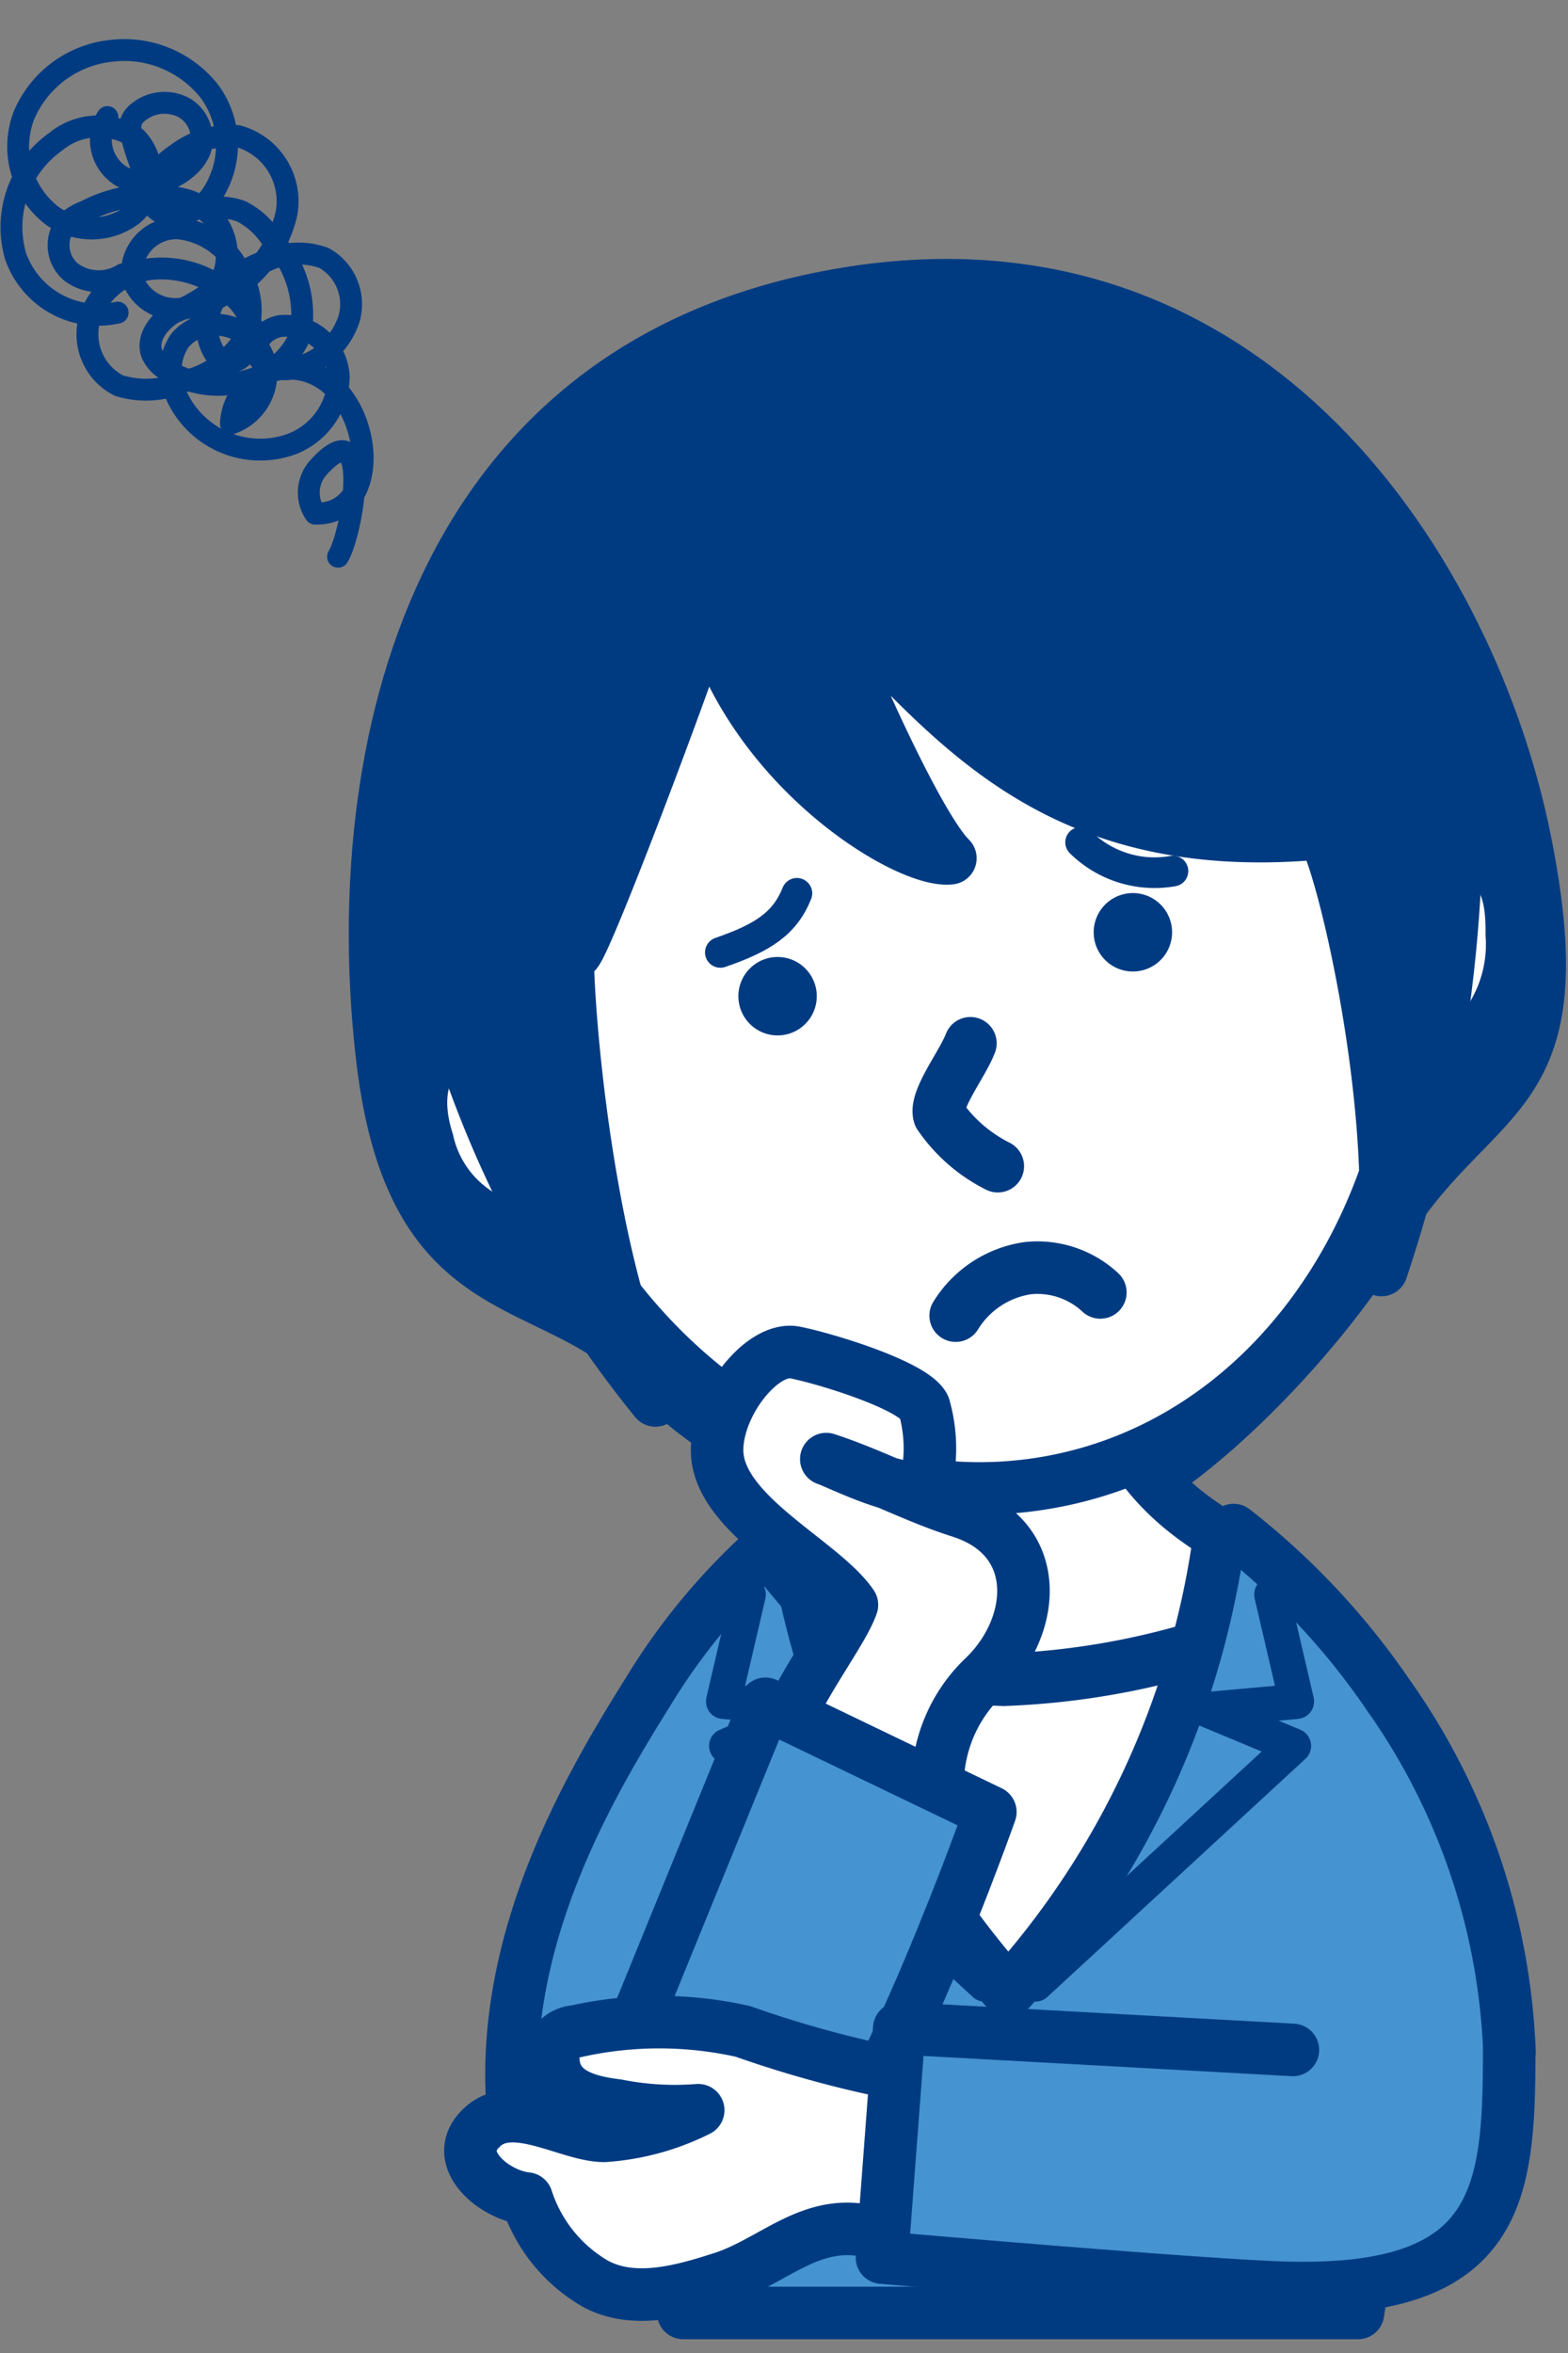
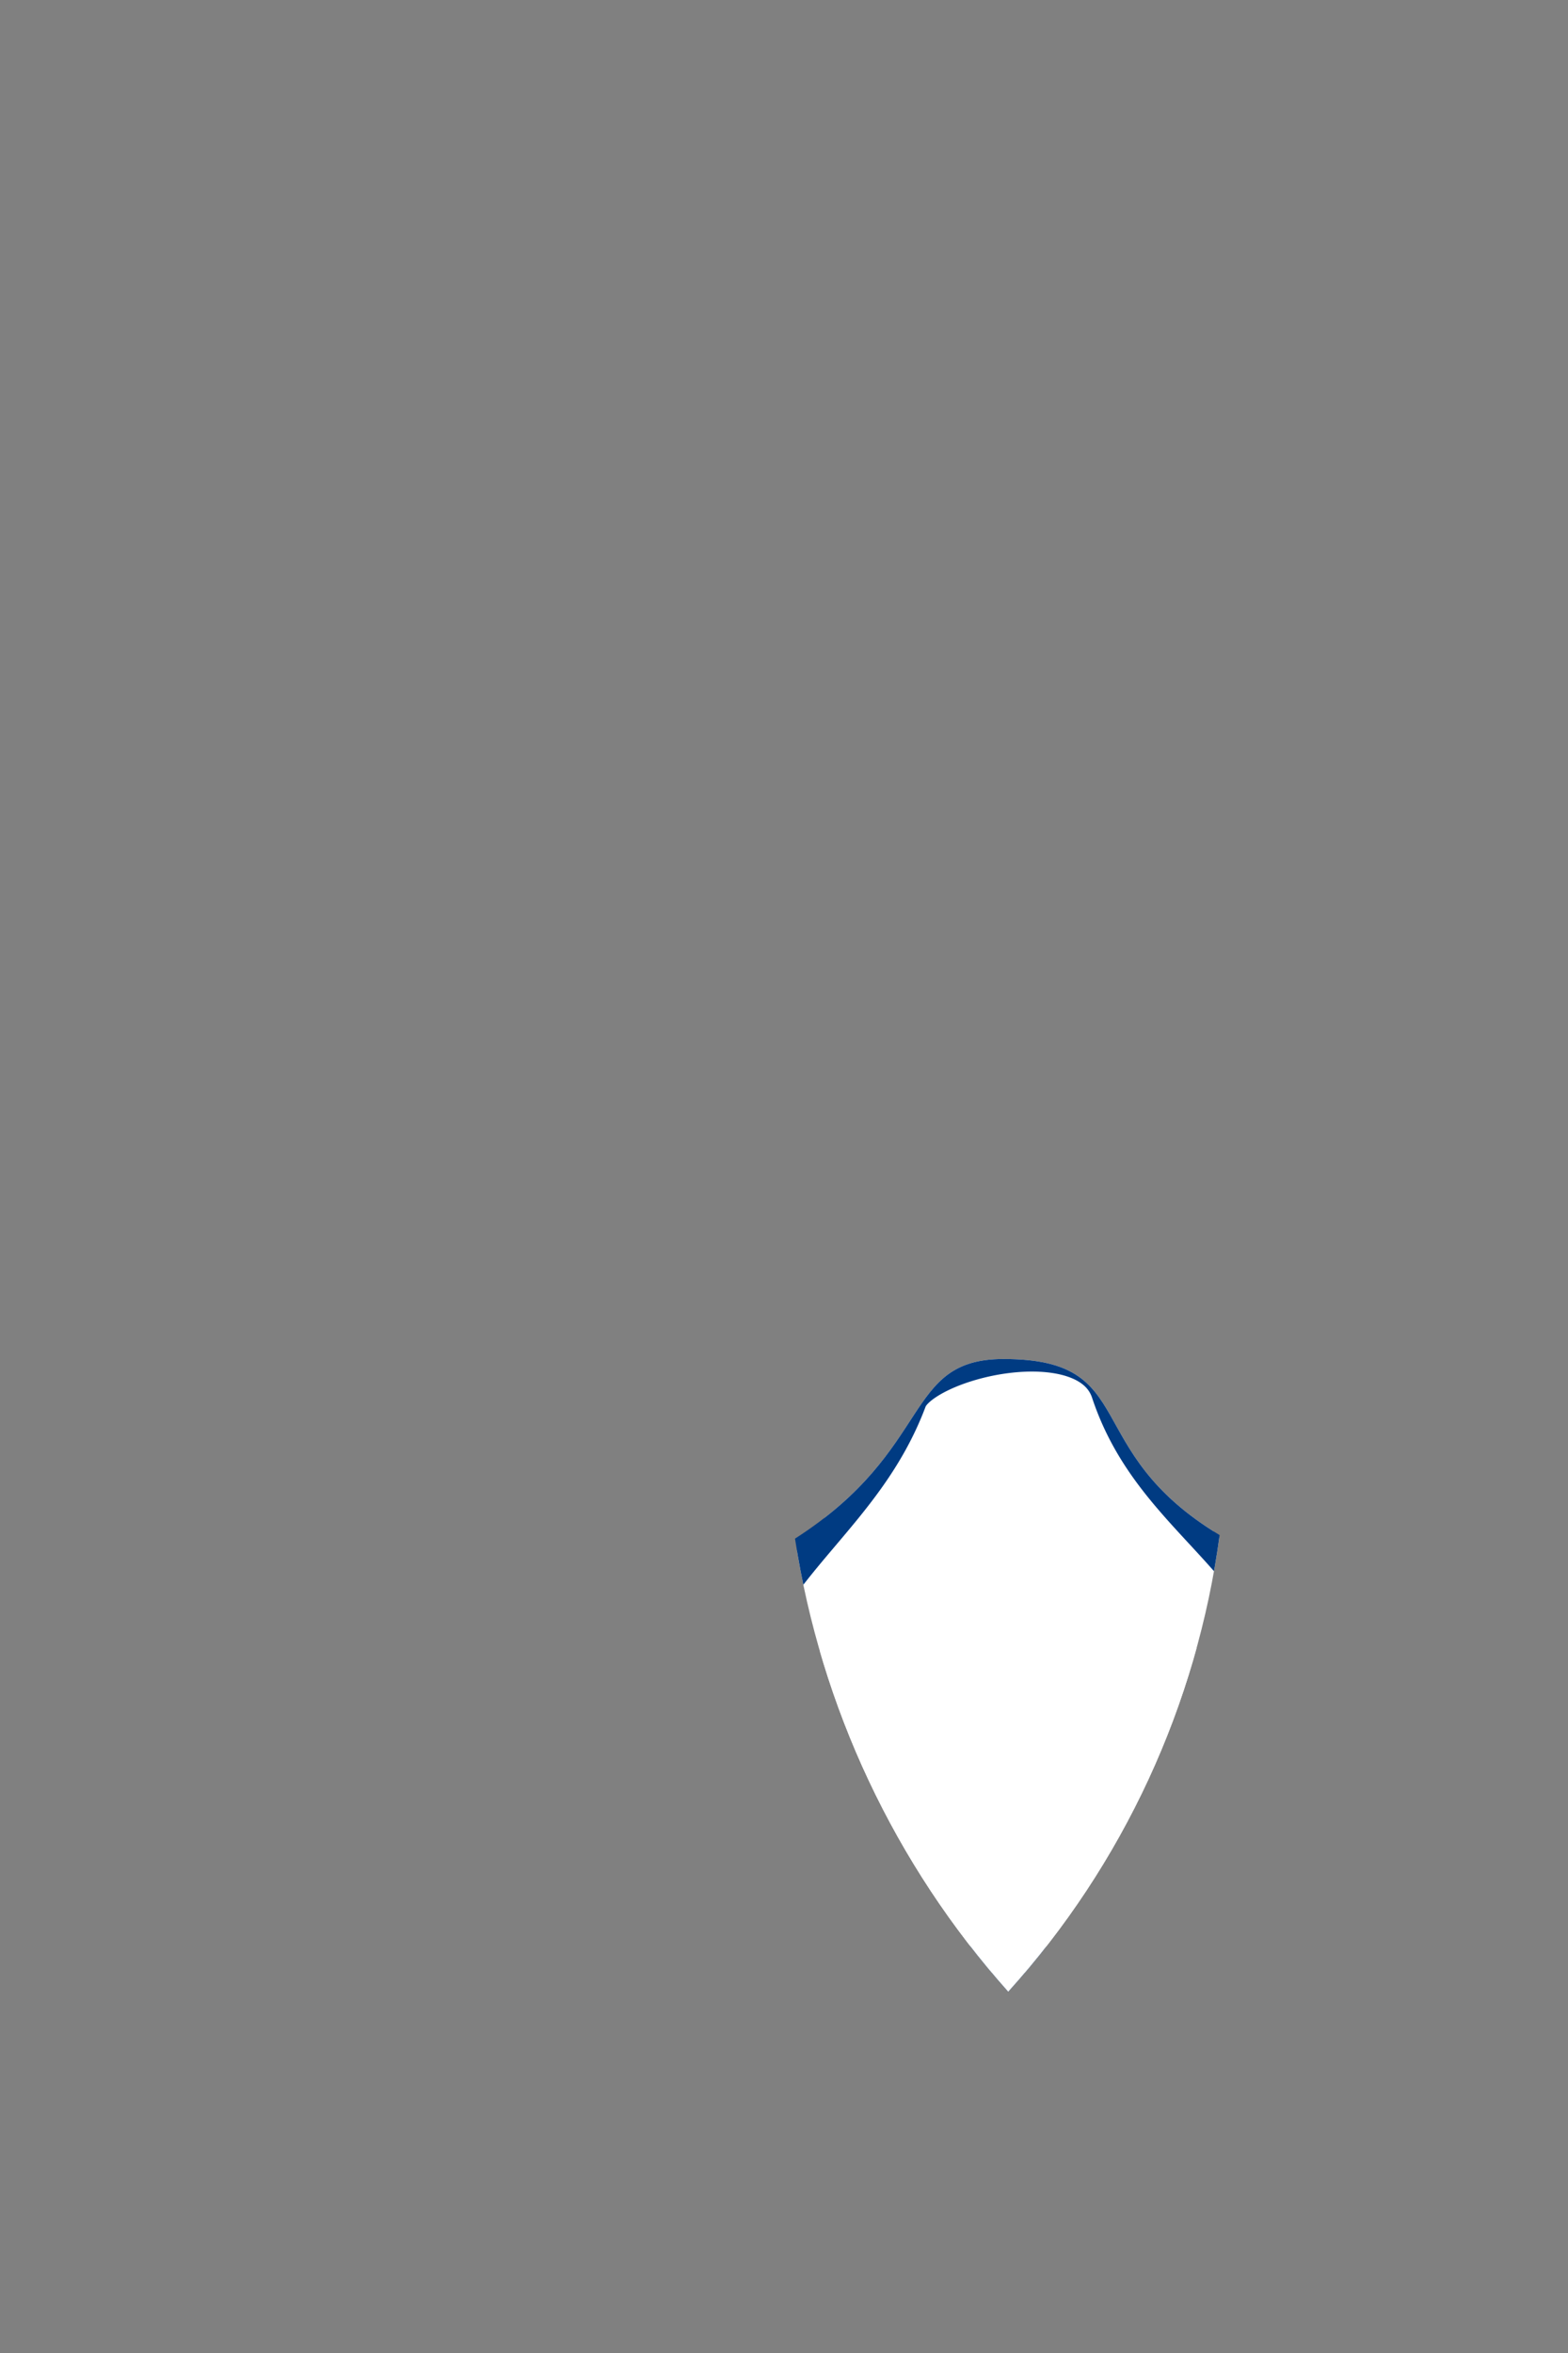
<svg xmlns="http://www.w3.org/2000/svg" width="40" height="60" viewBox="0 0 40 60">
  <rect x="0" y="0" width="40" height="60" fill="#808080" stroke="none" />
  <defs>
    <clipPath id="clip-path">
      <rect id="長方形_1055" data-name="長方形 1055" width="40" height="60" transform="translate(483 937)" fill="#fff" stroke="#707070" stroke-width="1" />
    </clipPath>
    <clipPath id="clip-path-2">
-       <rect id="長方形_1053" data-name="長方形 1053" width="39.949" height="58.649" transform="translate(0 0.001)" fill="none" />
-     </clipPath>
+       </clipPath>
    <clipPath id="clip-path-3">
      <path id="パス_1792" data-name="パス 1792" d="M20.281,38.235A22.473,22.473,0,0,0,25.72,49.789a21.692,21.692,0,0,0,5.393-11.644c-3.62-2.188-1.993-4.49-5.515-4.49-2.573,0-1.761,2.3-5.317,4.58" fill="none" />
    </clipPath>
  </defs>
  <g id="マスクグループ_1" data-name="マスクグループ 1" transform="translate(-483 -937)" clip-path="url(#clip-path)">
    <g id="グループ_974" data-name="グループ 974" transform="translate(483 937.999)">
      <g id="グループ_969" data-name="グループ 969">
        <g id="グループ_968" data-name="グループ 968" clip-path="url(#clip-path-2)">
          <path id="パス_1784" data-name="パス 1784" d="M34.643,57.98H17.43s.058-1.675.111-2.734c-1.048-.659-3.916.388-4.193-.773-1.214-5.075,1.544-9.71,3.2-12.358a16.219,16.219,0,0,1,3.031-3.642c2.156,2.765,3.1,3.3,5.511,3.3,2.136,0,4.786-2.441,6.38-3.756a18.67,18.67,0,0,1,3.946,4.208,16.862,16.862,0,0,1,3.09,9.07c.034,1-2.574,2.665-3.753,3.177a14.317,14.317,0,0,1-.109,3.507" fill="#4593d0" />
-           <path id="パス_1785" data-name="パス 1785" d="M34.643,57.98H17.43s.058-1.675.111-2.734c-1.048-.659-3.916.388-4.193-.773-1.214-5.075,1.544-9.71,3.2-12.358a16.219,16.219,0,0,1,3.031-3.642c2.156,2.765,3.1,3.3,5.511,3.3,2.136,0,4.786-2.441,6.38-3.756a18.67,18.67,0,0,1,3.946,4.208,16.862,16.862,0,0,1,3.09,9.07c.034,1-2.574,2.665-3.753,3.177A14.317,14.317,0,0,1,34.643,57.98Z" fill="none" stroke="#003b82" stroke-linecap="round" stroke-linejoin="round" stroke-width="1.34" />
          <path id="パス_1786" data-name="パス 1786" d="M38.909,20.453C37.573,13.755,32,4.617,21.333,6.532S8.894,18.766,9.757,26.021c.79,6.64,4.457,5.27,6.912,8.032,2.155,2.424,7.34,4.285,10.281,3.757s6.9-4.965,8.211-7.211c2.346-4.024,5.134-3.2,3.748-10.146" fill="#003b82" />
          <path id="パス_1787" data-name="パス 1787" d="M38.909,20.453C37.573,13.755,32,4.617,21.333,6.532S8.894,18.766,9.757,26.021c.79,6.64,4.457,5.27,6.912,8.032,2.155,2.424,7.34,4.285,10.281,3.757s6.9-4.965,8.211-7.211C37.507,26.575,40.295,27.4,38.909,20.453Z" fill="none" stroke="#003b82" stroke-linecap="round" stroke-linejoin="round" stroke-width="1.34" />
        </g>
      </g>
      <g id="グループ_971" data-name="グループ 971">
        <g id="グループ_970" data-name="グループ 970" clip-path="url(#clip-path-3)">
          <path id="パス_1788" data-name="パス 1788" d="M18.458,41.721a40.869,40.869,0,0,0-1.427,7.518l18.171.135a52.946,52.946,0,0,0-1.932-7.86c-1.163-3.176-3.782-4.091-4.775-7.082-.665-2-5.077-.954-5.507.194-1.083,2.887-3.508,4.018-4.53,7.1" fill="#fff" />
          <path id="パス_1789" data-name="パス 1789" d="M18.458,41.721a40.869,40.869,0,0,0-1.427,7.518l18.171.135a52.946,52.946,0,0,0-1.932-7.86c-1.163-3.176-3.782-4.091-4.775-7.082-.665-2-5.077-.954-5.507.194C21.905,37.513,19.48,38.644,18.458,41.721Z" fill="none" stroke="#003b82" stroke-linecap="round" stroke-linejoin="round" stroke-width="1.34" />
          <path id="パス_1790" data-name="パス 1790" d="M19.378,46.9l6.228,4.874,6.409-3.7.271-7.672A19.635,19.635,0,0,1,25.6,41.834,20.36,20.36,0,0,1,18.836,40.4Z" fill="#fff" />
-           <path id="パス_1791" data-name="パス 1791" d="M19.378,46.9l6.228,4.874,6.409-3.7.271-7.672A19.635,19.635,0,0,1,25.6,41.834,20.36,20.36,0,0,1,18.836,40.4Z" fill="none" stroke="#003b82" stroke-linecap="round" stroke-linejoin="round" stroke-width="1.34" />
        </g>
      </g>
      <g id="グループ_973" data-name="グループ 973">
        <g id="グループ_972" data-name="グループ 972" clip-path="url(#clip-path-2)">
          <path id="パス_1793" data-name="パス 1793" d="M31.113,38.145c-3.62-2.188-1.992-4.49-5.515-4.49-2.573,0-1.761,2.3-5.317,4.58A22.482,22.482,0,0,0,25.72,49.789,21.7,21.7,0,0,0,31.113,38.145Z" fill="none" stroke="#003b82" stroke-linecap="round" stroke-linejoin="round" stroke-width="1.34" />
          <path id="パス_1794" data-name="パス 1794" d="M19.091,39.659l-.635,2.728,2.3.206-2.221.927,6.584,6.074" fill="none" stroke="#003b82" stroke-linecap="round" stroke-linejoin="round" stroke-width="0.893" />
          <path id="パス_1795" data-name="パス 1795" d="M32.441,39.659l.635,2.728-2.3.206L33,43.52l-6.584,6.074" fill="none" stroke="#003b82" stroke-linecap="round" stroke-linejoin="round" stroke-width="0.893" />
          <path id="パス_1796" data-name="パス 1796" d="M35.468,22.85c-.4-.046-1.442-1.855-1.668-2.613-7.471.741-9.885-3.54-12.91-6.265.116.646,2.381,5.954,3.354,6.913-1.11.133-5.134-2.324-6.188-6.338-.237.91-3.046,8.416-3.366,8.743-.533.545-.771,1.937-1.177,2.613-.36.6-.76-.725-.836-.851-1.966.487-2.166,1.808-1.771,3.043a2.948,2.948,0,0,0,3.641,2.219c2.653,4.623,7.409,7.347,12.227,6.482s8.33-5.075,9.209-10.332a3.5,3.5,0,0,0,2.583-3.645c.011-.874-.114-1.976-1.412-2.112-.216-.022-1.435,2.113-1.686,2.143" fill="#fff" />
          <path id="パス_1797" data-name="パス 1797" d="M35.468,22.85c-.4-.046-1.442-1.855-1.668-2.613-7.471.741-9.885-3.54-12.91-6.265.116.646,2.381,5.954,3.354,6.913-1.11.133-5.134-2.324-6.188-6.338-.237.91-3.046,8.416-3.366,8.743-.533.545-.771,1.937-1.177,2.613-.36.6-.76-.725-.836-.851-1.966.487-2.166,1.808-1.771,3.043a2.948,2.948,0,0,0,3.641,2.219c2.653,4.623,7.409,7.347,12.227,6.482s8.33-5.075,9.209-10.332a3.5,3.5,0,0,0,2.583-3.645c.011-.874-.114-1.976-1.412-2.112C36.938,20.685,35.719,22.82,35.468,22.85Z" fill="none" stroke="#003b82" stroke-linecap="round" stroke-linejoin="round" stroke-width="1.34" />
          <path id="パス_1798" data-name="パス 1798" d="M14.587,21.975c-.4.409.233,9.208,2.134,12.736a28.437,28.437,0,0,1-5.142-9.689" fill="#003b82" />
          <path id="パス_1799" data-name="パス 1799" d="M14.587,21.975c-.4.409.233,9.208,2.134,12.736a28.437,28.437,0,0,1-5.142-9.689" fill="none" stroke="#003b82" stroke-linecap="round" stroke-linejoin="round" stroke-width="1.34" />
          <path id="パス_1800" data-name="パス 1800" d="M33.619,20.069c.518.244,2.177,7.347,1.623,11.316a37.1,37.1,0,0,0,1.91-10.909" fill="#003b82" />
          <path id="パス_1801" data-name="パス 1801" d="M33.619,20.069c.518.244,2.177,7.347,1.623,11.316a37.1,37.1,0,0,0,1.91-10.909" fill="none" stroke="#003b82" stroke-linecap="round" stroke-linejoin="round" stroke-width="1.34" />
          <path id="パス_1802" data-name="パス 1802" d="M25.454,28.738a3.945,3.945,0,0,1-1.491-1.3c-.124-.4.59-1.3.792-1.834" fill="none" stroke="#003b82" stroke-linecap="round" stroke-linejoin="round" stroke-width="1.34" />
          <path id="パス_1803" data-name="パス 1803" d="M20.821,24.23a1,1,0,1,1-1.164-.81,1,1,0,0,1,1.164.81" fill="#003b82" />
          <path id="パス_1804" data-name="パス 1804" d="M29.885,22.6a1,1,0,1,1-1.164-.81,1,1,0,0,1,1.164.81" fill="#003b82" />
          <path id="パス_1805" data-name="パス 1805" d="M28.07,31.957a2.356,2.356,0,0,0-1.849-.619,2.6,2.6,0,0,0-1.842,1.211" fill="none" stroke="#003b82" stroke-linecap="round" stroke-linejoin="round" stroke-width="1.34" />
          <path id="パス_1806" data-name="パス 1806" d="M18.376,23.287c1.089-.374,1.646-.74,1.953-1.507" fill="none" stroke="#003b82" stroke-linecap="round" stroke-linejoin="round" stroke-width="0.782" />
          <path id="パス_1807" data-name="パス 1807" d="M29.922,21.213a2.686,2.686,0,0,1-2.355-.733" fill="none" stroke="#003b82" stroke-linecap="round" stroke-linejoin="round" stroke-width="0.782" />
          <path id="パス_1808" data-name="パス 1808" d="M23.918,44.516a3.8,3.8,0,0,1,1.17-2.742c1.342-1.272,1.567-3.542-.591-4.23-1.189-.379-2.225-.947-3.418-1.337.368.121,3.075,1.51,2.624.106a3.838,3.838,0,0,0-.131-1.444c-.263-.526-2.409-1.2-3.283-1.379s-2.1,1.437-1.988,2.639c.152,1.554,2.7,2.715,3.432,3.795-.2.591-1.047,1.7-1.586,2.824" fill="#fff" />
          <path id="パス_1809" data-name="パス 1809" d="M23.918,44.516a3.8,3.8,0,0,1,1.17-2.742c1.342-1.272,1.567-3.542-.591-4.23-1.189-.379-2.225-.947-3.418-1.337.368.121,3.075,1.51,2.624.106a3.838,3.838,0,0,0-.131-1.444c-.263-.526-2.409-1.2-3.283-1.379s-2.1,1.437-1.988,2.639c.152,1.554,2.7,2.715,3.432,3.795-.2.591-1.047,1.7-1.586,2.824" fill="none" stroke="#003b82" stroke-linecap="round" stroke-linejoin="round" stroke-width="1.34" />
          <path id="パス_1810" data-name="パス 1810" d="M16.106,50.832l3.42-8.386,5.738,2.759s-2.648,7.5-4.634,9.71-5.738,2.868-7.282-.442" fill="#4593d0" />
          <path id="パス_1811" data-name="パス 1811" d="M16.106,50.832l3.42-8.386,5.738,2.759s-2.648,7.5-4.634,9.71-5.738,2.868-7.282-.442" fill="none" stroke="#003b82" stroke-linecap="round" stroke-linejoin="round" stroke-width="1.34" />
          <path id="パス_1812" data-name="パス 1812" d="M22.229,55.915c-1.528-.385-2.488.749-3.8,1.174-1.03.332-2.285.692-3.278.124a3.893,3.893,0,0,1-1.716-2.15C12.6,54.982,11.4,54,12.349,53.2c.8-.666,2.2.277,3.078.263a6.292,6.292,0,0,0,2.384-.653,7.548,7.548,0,0,1-2.071-.122c-.825-.1-1.708-.347-1.623-1.368a.606.606,0,0,1,.076-.275.7.7,0,0,1,.491-.244,9.746,9.746,0,0,1,4.269,0,28.174,28.174,0,0,0,3.716,1.034" fill="#fff" />
          <path id="パス_1813" data-name="パス 1813" d="M22.229,55.915c-1.528-.385-2.488.749-3.8,1.174-1.03.332-2.285.692-3.278.124a3.893,3.893,0,0,1-1.716-2.15C12.6,54.982,11.4,54,12.349,53.2c.8-.666,2.2.277,3.078.263a6.292,6.292,0,0,0,2.384-.653,7.548,7.548,0,0,1-2.071-.122c-.825-.1-1.708-.347-1.623-1.368a.606.606,0,0,1,.076-.275.7.7,0,0,1,.491-.244,9.746,9.746,0,0,1,4.269,0,28.174,28.174,0,0,0,3.716,1.034" fill="none" stroke="#003b82" stroke-linecap="round" stroke-linejoin="round" stroke-width="1.34" />
          <path id="パス_1814" data-name="パス 1814" d="M38.5,51.295c0,3.641-.221,6.168-5.627,6.046C30.891,57.3,22.5,56.569,22.5,56.569l.441-5.848,10.041.552" fill="#4593d0" />
-           <path id="パス_1815" data-name="パス 1815" d="M38.5,51.295c0,3.641-.221,6.168-5.627,6.046C30.891,57.3,22.5,56.569,22.5,56.569l.441-5.848,10.041.552" fill="none" stroke="#003b82" stroke-linecap="round" stroke-linejoin="round" stroke-width="1.34" />
          <path id="パス_1816" data-name="パス 1816" d="M3,6.972A2.233,2.233,0,0,1,.393,5.52a2.668,2.668,0,0,1,1.021-2.9,1.711,1.711,0,0,1,2.057-.1,1.351,1.351,0,0,1-.076,1.948,1.729,1.729,0,0,1-2.052.043,2.223,2.223,0,0,1-.731-2.57A2.727,2.727,0,0,1,2.812.3,2.767,2.767,0,0,1,5.343,1.331,2.3,2.3,0,0,1,5.384,4c-.368.49-1.25.721-1.519.171-.224-.458.214-.959.641-1.238a2.27,2.27,0,0,1,1.558-.462A1.723,1.723,0,0,1,7.307,4.45,3.077,3.077,0,0,1,5.794,6.455a2.368,2.368,0,0,1-1.342.426,1.157,1.157,0,0,1-1.079-.789,1.136,1.136,0,0,1,1.154-1.27A1.944,1.944,0,0,1,6.092,5.886a1.908,1.908,0,0,1,.2,1.655,2.487,2.487,0,0,1-1.6,1.186,2.333,2.333,0,0,1-1.659.106A1.466,1.466,0,0,1,2.3,7.079,1.889,1.889,0,0,1,3.852,5.86,2.685,2.685,0,0,1,5.8,6.445a1.47,1.47,0,0,1,.654,1.047c.014.425-.4.864-.8.741a1.273,1.273,0,0,1-.183-1.565A2.518,2.518,0,0,1,6.8,5.651,1.892,1.892,0,0,1,8.27,5.582,1.351,1.351,0,0,1,8.9,7.144a1.9,1.9,0,0,1-1.27,1.218c-.421.134-1.03.031-1.081-.408-.037-.322.286-.585.605-.64A1.368,1.368,0,0,1,8.641,8.6a1.868,1.868,0,0,1-1.186,1.719A2.347,2.347,0,0,1,4.463,9a1.385,1.385,0,0,1,.114-1.3,1.124,1.124,0,0,1,.56-.376,1.339,1.339,0,0,1,1.609.856A1.338,1.338,0,0,1,5.89,9.8,1.479,1.479,0,0,1,7.349,8.4c2.076-.026,2.664,3.735.693,3.7A.957.957,0,0,1,8.1,10.949c1.411-1.6.915,1.593.524,2.248" fill="none" stroke="#003b82" stroke-linecap="round" stroke-linejoin="round" stroke-width="0.558" />
-           <path id="パス_1817" data-name="パス 1817" d="M3.137,5.995A1.177,1.177,0,0,1,1.8,5.929a.9.9,0,0,1-.081-1.271,1.463,1.463,0,0,1,.459-.267A3.539,3.539,0,0,1,4.8,4.113a1.486,1.486,0,0,1,.767,2.178,4.031,4.031,0,0,1-1.125.676c-.381.219-.726.661-.561,1.069a.92.92,0,0,0,.352.388A2.5,2.5,0,0,0,6.3,8.707,1.989,1.989,0,0,0,7.66,7.549a2.768,2.768,0,0,0-.716-2.433A2.013,2.013,0,0,0,6.175,4.4c-.538-.23-1.186.007-1.731-.208-.635-.251-.89-1-1.071-1.656A.762.762,0,0,1,3.344,2.1a.566.566,0,0,1,.191-.245,1.061,1.061,0,0,1,1.175-.1A.925.925,0,0,1,5.1,2.838a1.143,1.143,0,0,1-.339.447,1.486,1.486,0,0,1-1.647.22A1.088,1.088,0,0,1,2.74,1.986" fill="none" stroke="#003b82" stroke-linecap="round" stroke-linejoin="round" stroke-width="0.558" />
        </g>
      </g>
    </g>
  </g>
</svg>